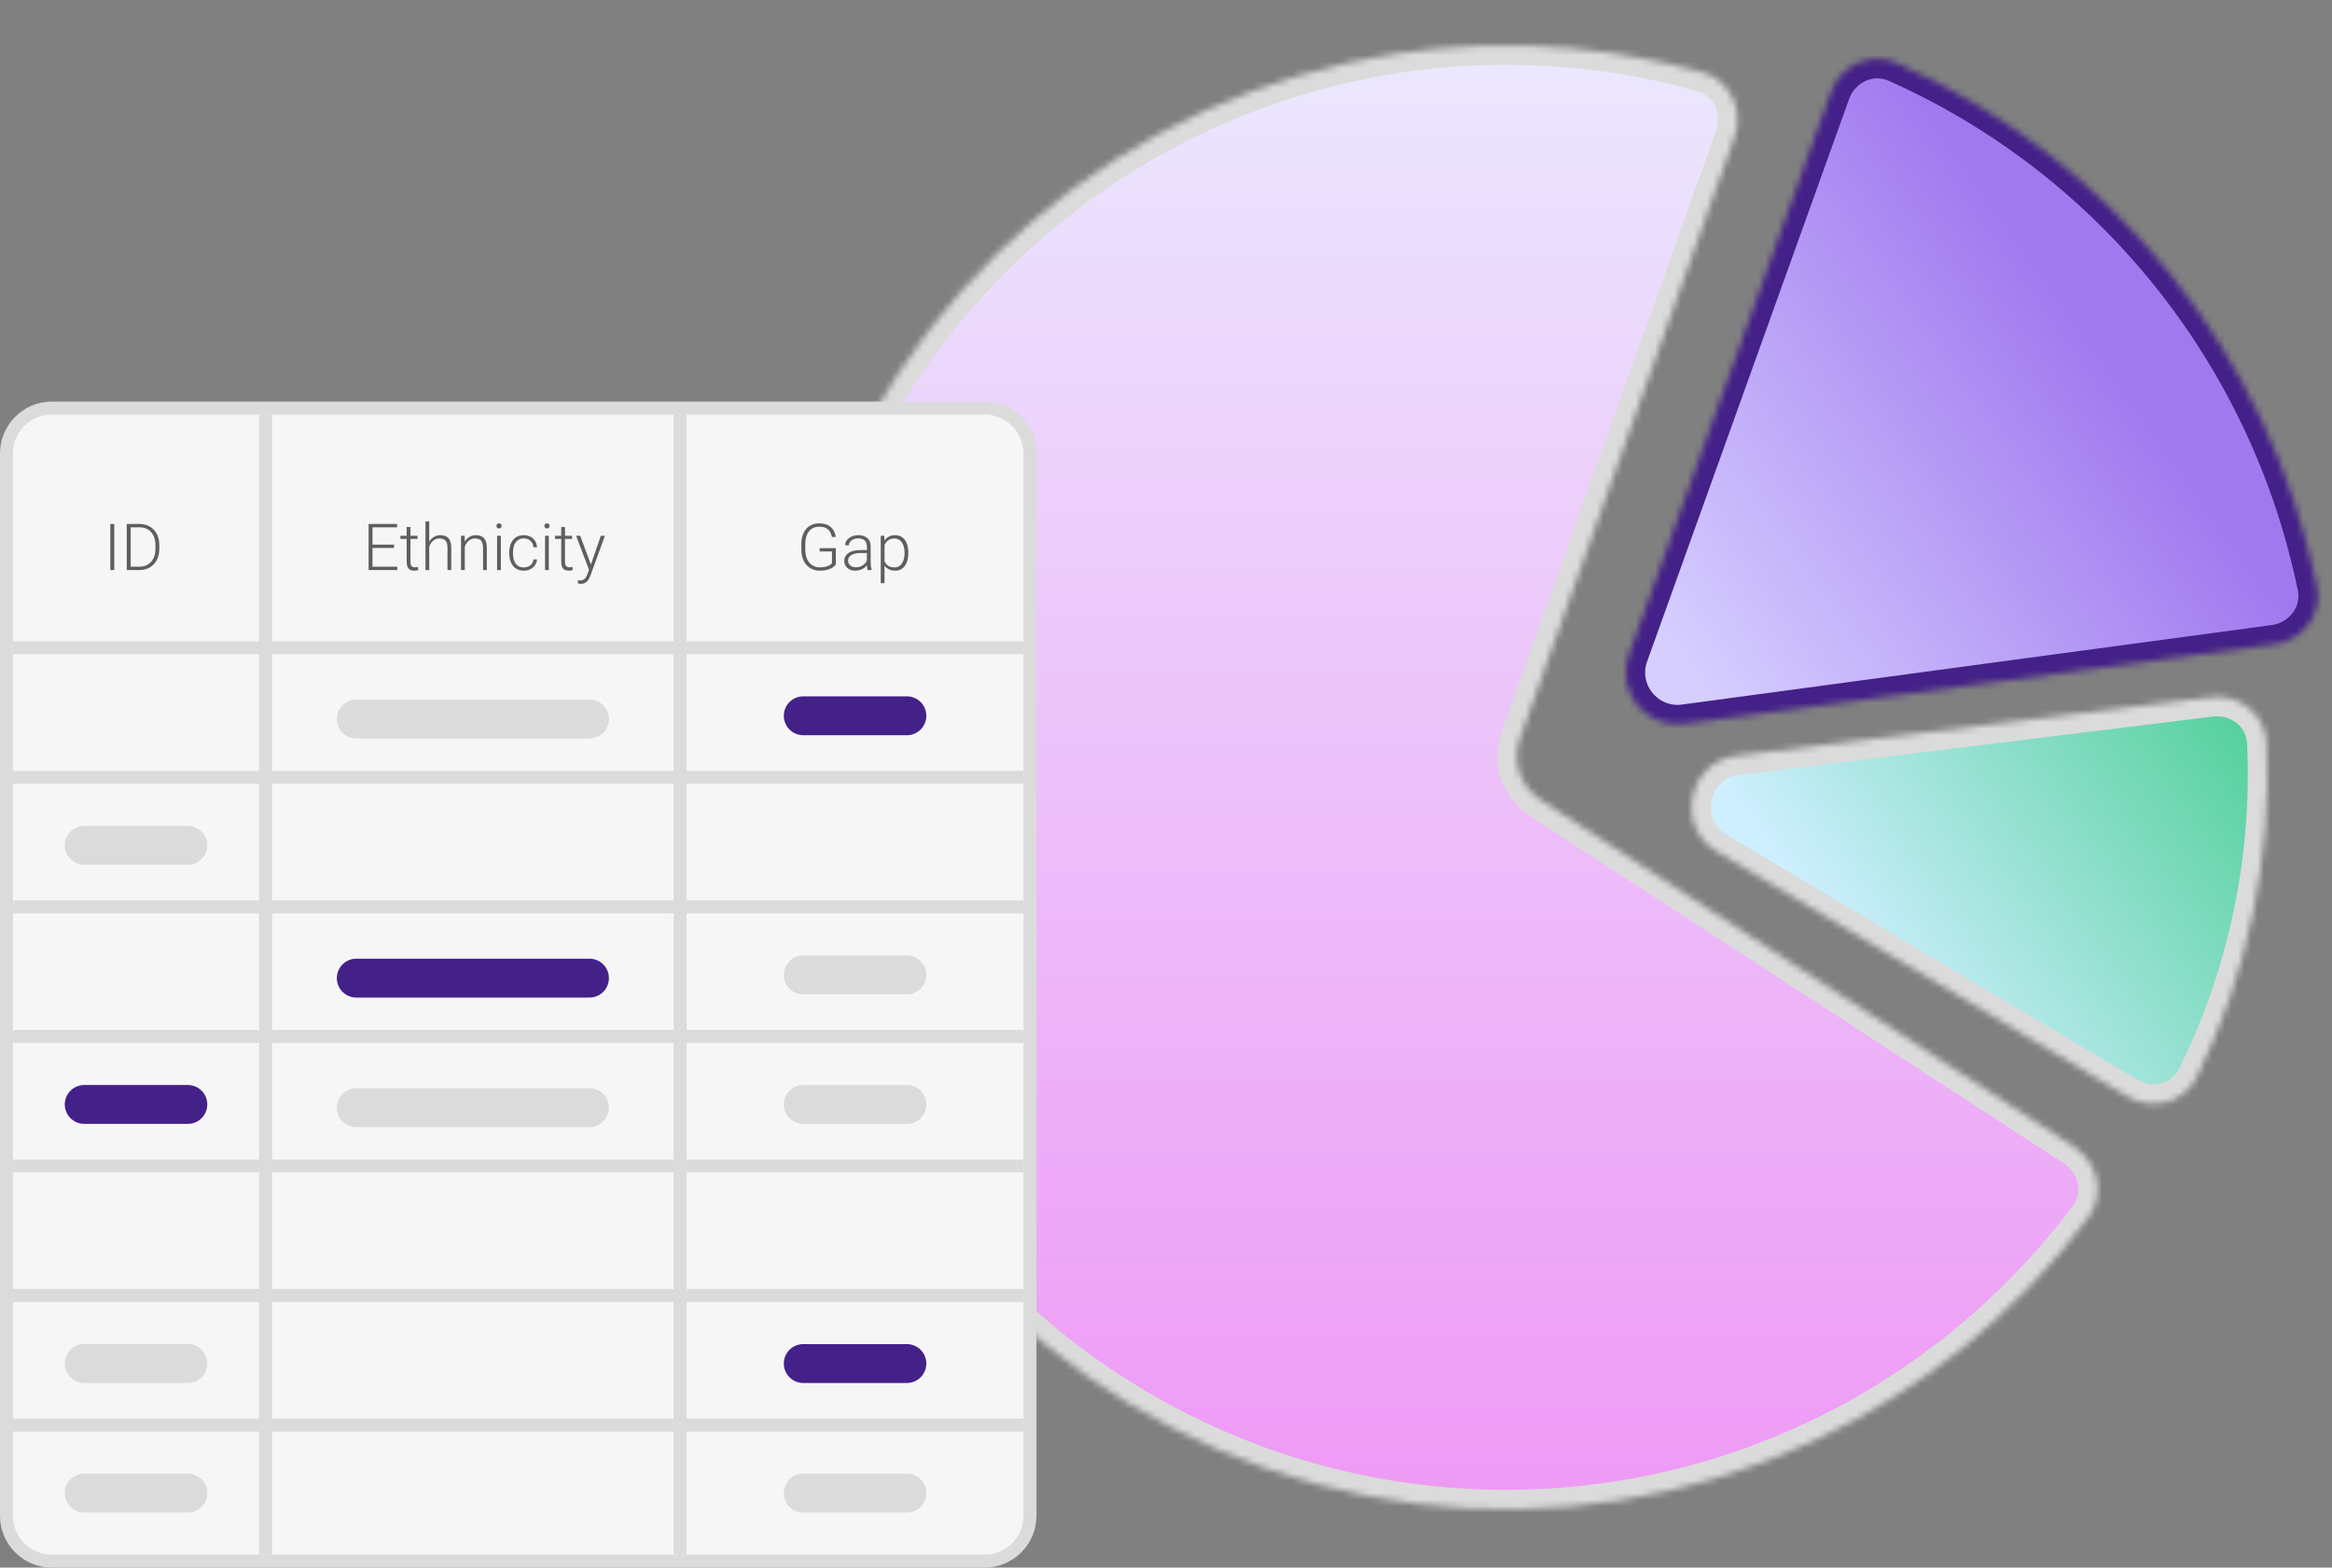
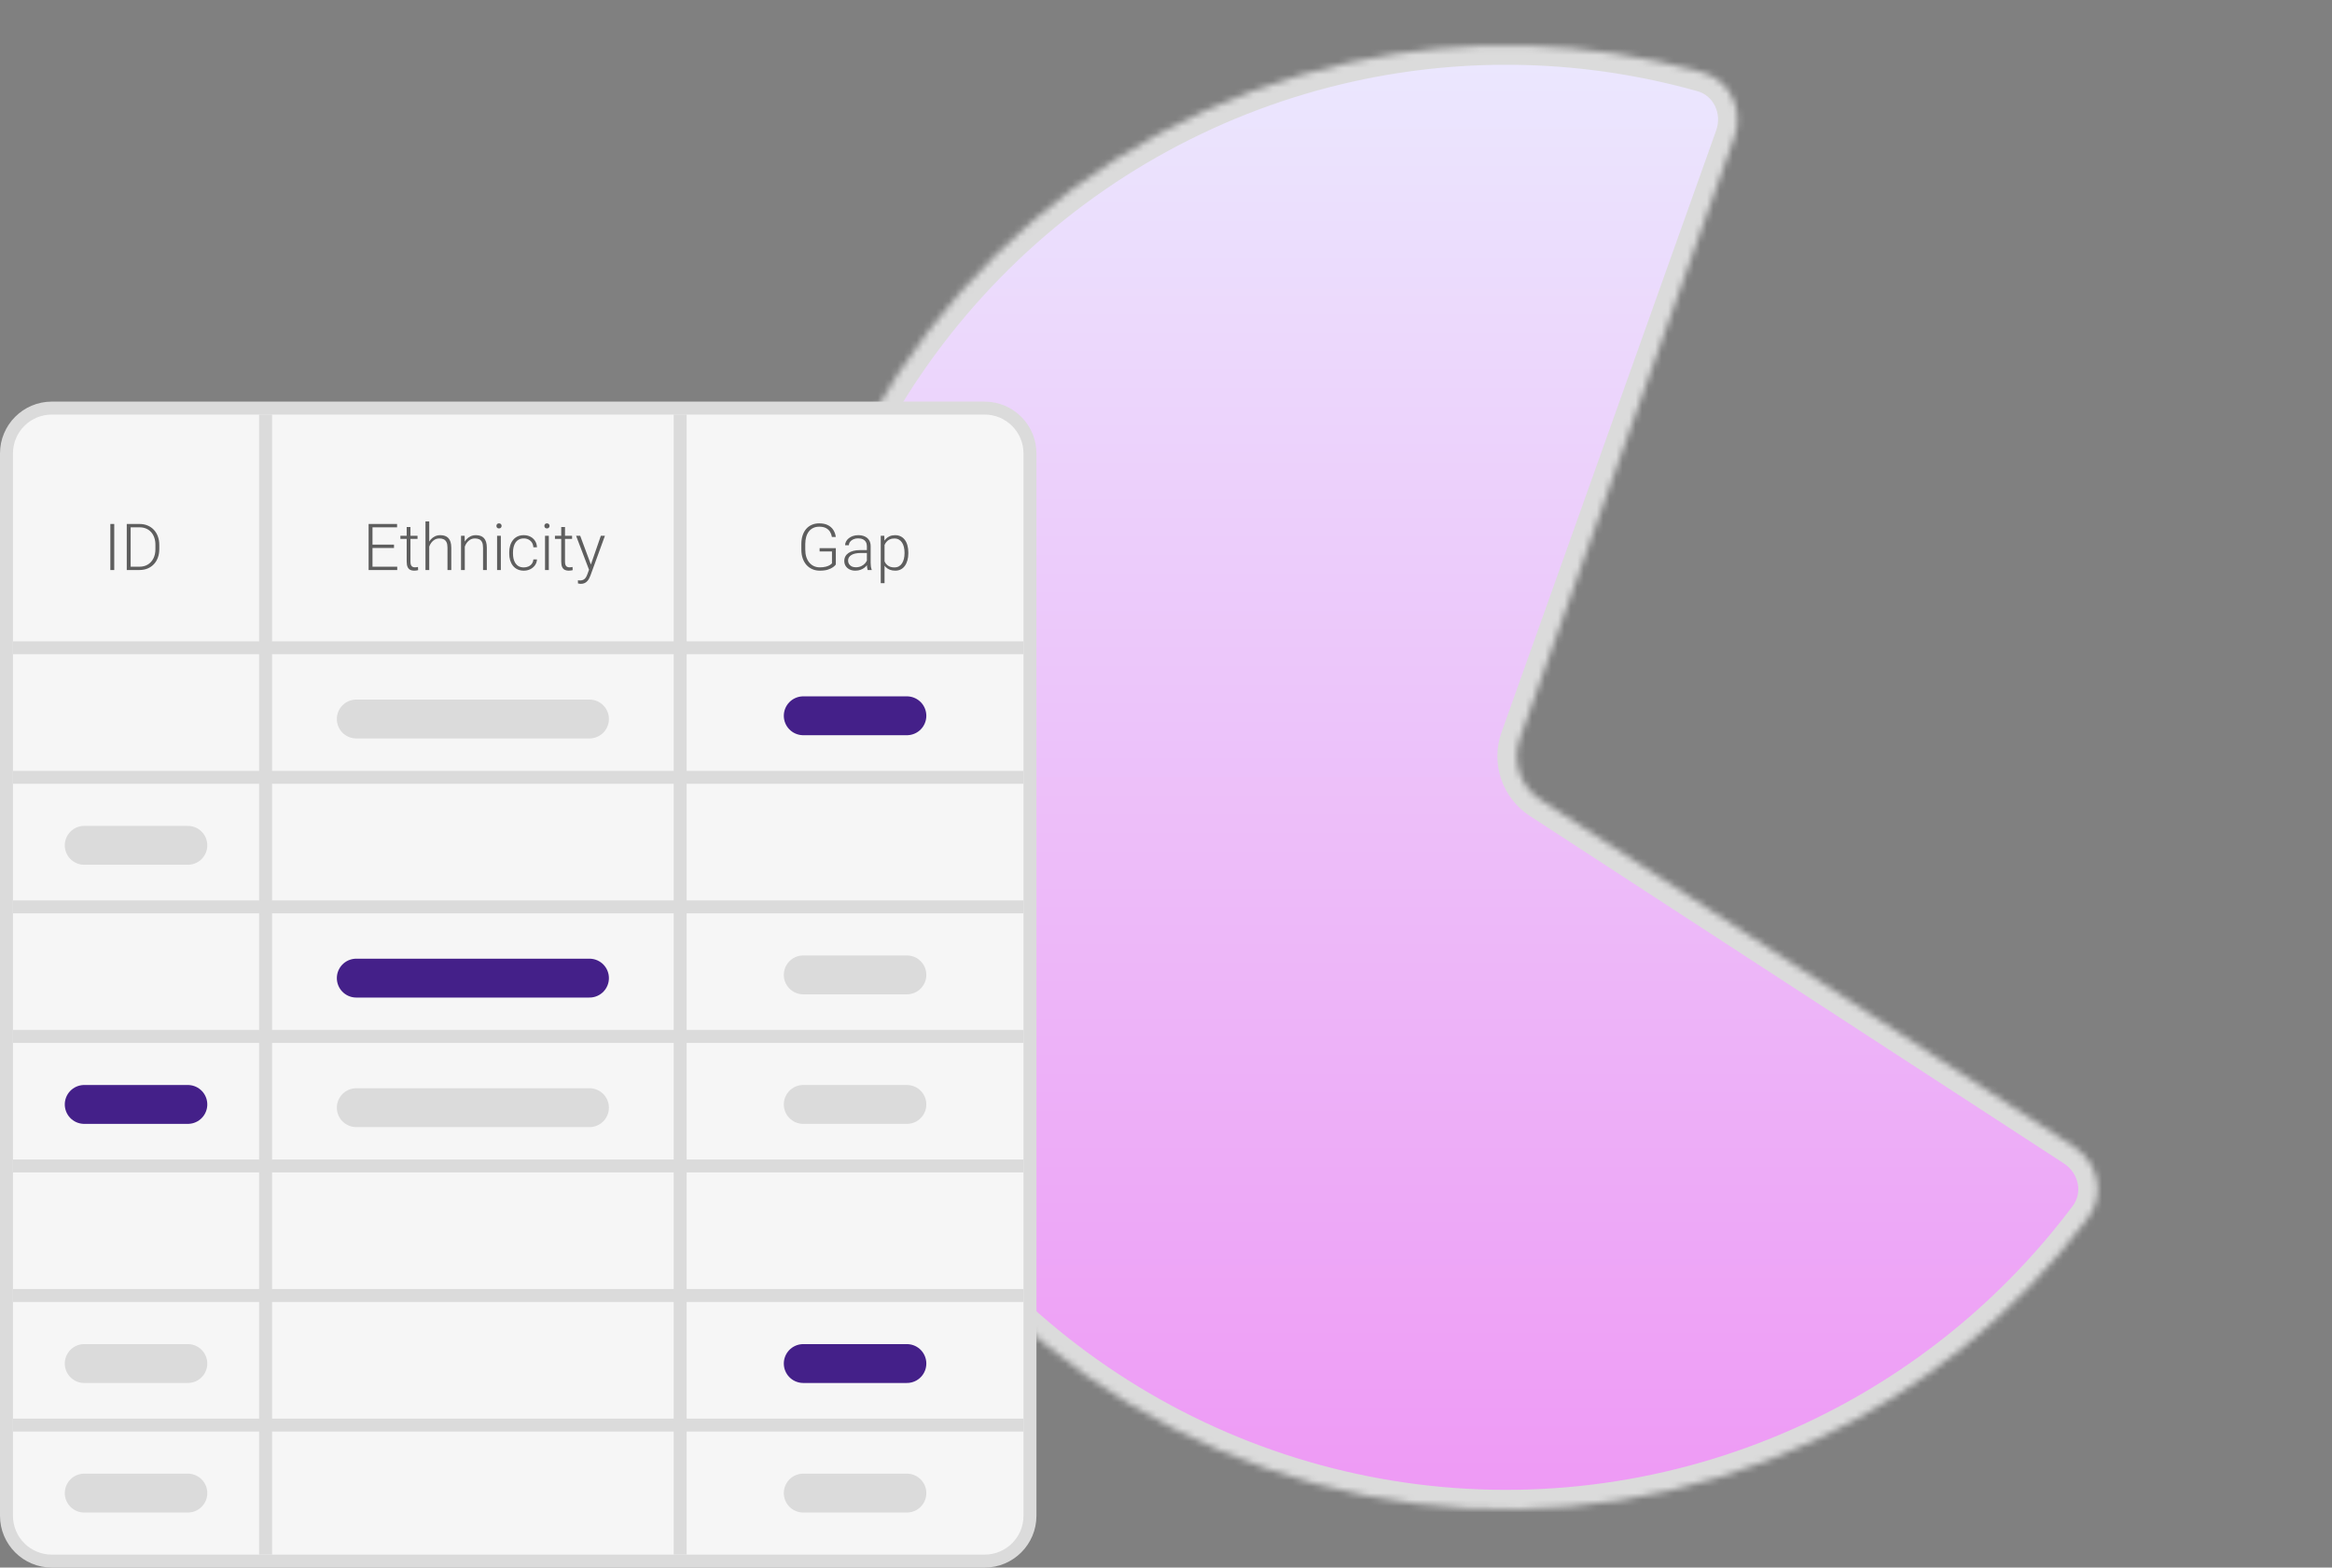
<svg xmlns="http://www.w3.org/2000/svg" width="360" height="242" viewBox="0 0 360 242" fill="none">
  <rect x="0" y="0" width="360" height="242" fill="#808080" stroke="none" />
  <g id="pie-chart">
    <mask id="path-1-inside-1_171_1010" fill="white">
      <path d="M267.76 21.134C269.241 16.98 267.088 12.382 262.844 11.188C245.125 6.203 226.417 5.648 208.365 9.631C187.712 14.188 168.755 24.499 153.669 39.382C138.583 54.265 127.978 73.118 123.071 93.778C118.164 114.438 119.153 136.068 125.925 156.189C132.698 176.311 144.978 194.107 161.36 207.538C177.741 220.969 197.559 229.491 218.541 232.127C239.524 234.762 260.821 231.404 279.99 222.438C296.754 214.598 311.296 202.746 322.371 187.973C325.013 184.448 323.936 179.492 320.243 177.089L237.794 123.444C234.69 121.425 233.378 117.539 234.622 114.051L267.76 21.134Z" />
    </mask>
    <path d="M267.76 21.134C269.241 16.98 267.088 12.382 262.844 11.188C245.125 6.203 226.417 5.648 208.365 9.631C187.712 14.188 168.755 24.499 153.669 39.382C138.583 54.265 127.978 73.118 123.071 93.778C118.164 114.438 119.153 136.068 125.925 156.189C132.698 176.311 144.978 194.107 161.36 207.538C177.741 220.969 197.559 229.491 218.541 232.127C239.524 234.762 260.821 231.404 279.99 222.438C296.754 214.598 311.296 202.746 322.371 187.973C325.013 184.448 323.936 179.492 320.243 177.089L237.794 123.444C234.69 121.425 233.378 117.539 234.622 114.051L267.76 21.134Z" fill="url(#paint0_linear_171_1010)" stroke="#DBDBDB" stroke-width="6" mask="url(#path-1-inside-1_171_1010)" />
    <mask id="path-2-inside-2_171_1010" fill="white">
-       <path d="M351.077 99.472C355.452 98.882 358.551 94.852 357.661 90.528C354.029 72.875 346.253 56.304 334.934 42.217C323.628 28.146 309.163 17.023 292.774 9.729C288.729 7.929 284.119 10.115 282.623 14.281L251.449 101.11C249.421 106.757 254.101 112.543 260.047 111.742L351.077 99.472Z" />
-     </mask>
+       </mask>
    <path d="M351.077 99.472C355.452 98.882 358.551 94.852 357.661 90.528C354.029 72.875 346.253 56.304 334.934 42.217C323.628 28.146 309.163 17.023 292.774 9.729C288.729 7.929 284.119 10.115 282.623 14.281L251.449 101.11C249.421 106.757 254.101 112.543 260.047 111.742L351.077 99.472Z" fill="url(#paint1_linear_171_1010)" stroke="#442089" stroke-width="6" mask="url(#path-2-inside-2_171_1010)" />
    <mask id="path-3-inside-3_171_1010" fill="white">
      <path d="M328.381 169.254C332.187 171.524 337.143 170.28 339.101 166.305C346.996 150.282 350.709 132.501 349.889 114.641C349.686 110.224 345.659 107.1 341.27 107.64L268.16 116.647C260.598 117.579 258.495 127.553 265.038 131.457L328.381 169.254Z" />
    </mask>
-     <path d="M328.381 169.254C332.187 171.524 337.143 170.28 339.101 166.305C346.996 150.282 350.709 132.501 349.889 114.641C349.686 110.224 345.659 107.1 341.27 107.64L268.16 116.647C260.598 117.579 258.495 127.553 265.038 131.457L328.381 169.254Z" fill="url(#paint2_linear_171_1010)" stroke="#DBDBDB" stroke-width="6" mask="url(#path-3-inside-3_171_1010)" />
    <defs>
      <linearGradient id="paint0_linear_171_1010" x1="232.5" y1="233" x2="232.5" y2="7" gradientUnits="userSpaceOnUse">
        <stop stop-color="#EE99F5" />
        <stop offset="1" stop-color="#EBE8FE" />
      </linearGradient>
      <linearGradient id="paint1_linear_171_1010" x1="327.456" y1="57.88" x2="261.897" y2="104.43" gradientUnits="userSpaceOnUse">
        <stop stop-color="#A179EF">
          <animate attributeName="stop-color" values="#A179EF;#C1C0FF;#A179EF" dur="4s" repeatCount="indefinite" calcMode="spline" keySplines="0.4 0 0.6 1;0.4 0 0.6 1" keyTimes="0;0.5;1" />
        </stop>
        <stop offset="1" stop-color="#D5CEFF">
          <animate attributeName="stop-color" values="#D5CEFF;#E8E5FF;#D5CEFF" dur="4s" repeatCount="indefinite" calcMode="spline" keySplines="0.4 0 0.6 1;0.4 0 0.6 1" keyTimes="0;0.5;1" />
        </stop>
      </linearGradient>
      <linearGradient id="paint2_linear_171_1010" x1="319.76" y1="67.801" x2="258.829" y2="111.05" gradientUnits="userSpaceOnUse">
        <stop stop-color="#4FCF98">
          <animate attributeName="stop-color" values="#4FCF98;#7DE8B8;#4FCF98" dur="4s" repeatCount="indefinite" calcMode="spline" keySplines="0.4 0 0.6 1;0.4 0 0.6 1" keyTimes="0;0.5;1" />
        </stop>
        <stop offset="1" stop-color="#CEEFFF">
          <animate attributeName="stop-color" values="#CEEFFF;#E6F7FF;#CEEFFF" dur="4s" repeatCount="indefinite" calcMode="spline" keySplines="0.4 0 0.6 1;0.4 0 0.6 1" keyTimes="0;0.5;1" />
        </stop>
      </linearGradient>
    </defs>
  </g>
  <path d="M8 63H152C155.866 63 159 66.134 159 70V234C159 237.866 155.866 241 152 241H8C4.134 241 1 237.866 1 234V70C1 66.134 4.134 63 8 63Z" fill="#F6F6F6" stroke="#DBDBDB" stroke-width="2" />
  <line x1="2" y1="100" x2="158" y2="100" stroke="#DBDBDB" stroke-width="2" />
  <line x1="2" y1="120" x2="158" y2="120" stroke="#DBDBDB" stroke-width="2" />
  <line x1="2" y1="140" x2="158" y2="140" stroke="#DBDBDB" stroke-width="2" />
  <line x1="2" y1="160" x2="158" y2="160" stroke="#DBDBDB" stroke-width="2" />
  <line x1="2" y1="180" x2="158" y2="180" stroke="#DBDBDB" stroke-width="2" />
  <line x1="2" y1="200" x2="158" y2="200" stroke="#DBDBDB" stroke-width="2" />
  <line x1="2" y1="220" x2="158" y2="220" stroke="#DBDBDB" stroke-width="2" />
  <line x1="41" y1="240" x2="41" y2="64" stroke="#DBDBDB" stroke-width="2" />
  <line x1="105" y1="240" x2="105" y2="64" stroke="#DBDBDB" stroke-width="2" />
  <path d="M17.636 80.891V88H17.035V80.891H17.636ZM21.513 88H19.901L19.911 87.487H21.513C22.024 87.487 22.463 87.373 22.831 87.145C23.202 86.914 23.489 86.595 23.69 86.189C23.892 85.782 23.993 85.31 23.993 84.772V84.108C23.993 83.698 23.935 83.327 23.817 82.995C23.703 82.663 23.539 82.38 23.324 82.145C23.109 81.908 22.852 81.726 22.553 81.599C22.256 81.472 21.924 81.408 21.557 81.408H19.872V80.891H21.557C21.999 80.891 22.405 80.967 22.773 81.12C23.144 81.27 23.464 81.488 23.734 81.774C24.008 82.058 24.218 82.398 24.364 82.795C24.514 83.192 24.589 83.635 24.589 84.123V84.772C24.589 85.261 24.514 85.704 24.364 86.101C24.218 86.498 24.008 86.838 23.734 87.121C23.461 87.404 23.137 87.622 22.763 87.775C22.388 87.925 21.972 88 21.513 88ZM20.17 80.891V88H19.569V80.891H20.17Z" fill="#5E5E5E" />
  <path d="M61.322 87.487V88H57.323V87.487H61.322ZM57.504 80.891V88H56.903V80.891H57.504ZM60.824 84.079V84.592H57.323V84.079H60.824ZM61.298 80.891V81.408H57.323V80.891H61.298ZM64.457 82.717V83.195H61.81V82.717H64.457ZM62.782 81.359H63.363V86.716C63.363 86.96 63.396 87.144 63.461 87.268C63.526 87.391 63.611 87.474 63.715 87.517C63.819 87.559 63.931 87.58 64.052 87.58C64.14 87.58 64.224 87.575 64.306 87.565C64.387 87.552 64.46 87.539 64.525 87.526L64.55 88.019C64.478 88.042 64.385 88.06 64.272 88.073C64.158 88.09 64.044 88.098 63.93 88.098C63.705 88.098 63.507 88.057 63.334 87.976C63.161 87.891 63.026 87.748 62.929 87.546C62.831 87.341 62.782 87.062 62.782 86.711V81.359ZM66.264 80.5V88H65.683V80.5H66.264ZM66.132 85.031L65.873 84.885C65.893 84.572 65.956 84.279 66.064 84.006C66.171 83.732 66.316 83.492 66.498 83.283C66.684 83.075 66.9 82.912 67.147 82.795C67.398 82.678 67.675 82.619 67.978 82.619C68.241 82.619 68.477 82.655 68.686 82.727C68.894 82.798 69.071 82.912 69.218 83.068C69.364 83.225 69.475 83.425 69.55 83.669C69.628 83.913 69.667 84.211 69.667 84.562V88H69.081V84.558C69.081 84.193 69.031 83.908 68.93 83.703C68.829 83.495 68.686 83.347 68.5 83.259C68.314 83.171 68.095 83.127 67.841 83.127C67.561 83.127 67.315 83.189 67.103 83.312C66.895 83.433 66.719 83.591 66.576 83.786C66.436 83.978 66.329 84.185 66.254 84.406C66.179 84.624 66.138 84.833 66.132 85.031ZM71.752 83.845V88H71.171V82.717H71.728L71.752 83.845ZM71.62 85.031L71.361 84.885C71.381 84.572 71.444 84.279 71.552 84.006C71.659 83.732 71.804 83.492 71.986 83.283C72.172 83.075 72.388 82.912 72.636 82.795C72.886 82.678 73.163 82.619 73.466 82.619C73.73 82.619 73.966 82.655 74.174 82.727C74.382 82.798 74.56 82.912 74.706 83.068C74.853 83.225 74.963 83.425 75.038 83.669C75.116 83.913 75.155 84.211 75.155 84.562V88H74.569V84.558C74.569 84.193 74.519 83.908 74.418 83.703C74.317 83.495 74.174 83.347 73.988 83.259C73.803 83.171 73.583 83.127 73.329 83.127C73.049 83.127 72.803 83.189 72.592 83.312C72.383 83.433 72.208 83.591 72.064 83.786C71.924 83.978 71.817 84.185 71.742 84.406C71.667 84.624 71.627 84.833 71.62 85.031ZM77.318 82.717V88H76.737V82.717H77.318ZM76.635 81.189C76.635 81.078 76.669 80.985 76.737 80.91C76.809 80.832 76.907 80.793 77.03 80.793C77.154 80.793 77.252 80.832 77.323 80.91C77.398 80.985 77.436 81.078 77.436 81.189C77.436 81.296 77.398 81.389 77.323 81.467C77.252 81.542 77.154 81.579 77.03 81.579C76.907 81.579 76.809 81.542 76.737 81.467C76.669 81.389 76.635 81.296 76.635 81.189ZM80.863 87.595C81.111 87.595 81.342 87.549 81.557 87.458C81.775 87.364 81.954 87.225 82.094 87.043C82.237 86.857 82.318 86.631 82.338 86.364H82.894C82.878 86.7 82.776 86.999 82.587 87.263C82.401 87.523 82.157 87.728 81.855 87.878C81.555 88.024 81.225 88.098 80.863 88.098C80.495 88.098 80.17 88.031 79.887 87.897C79.607 87.764 79.372 87.579 79.184 87.341C78.995 87.1 78.852 86.82 78.754 86.501C78.659 86.179 78.612 85.832 78.612 85.461V85.256C78.612 84.885 78.659 84.54 78.754 84.221C78.852 83.898 78.995 83.618 79.184 83.381C79.372 83.14 79.607 82.953 79.887 82.819C80.167 82.686 80.491 82.619 80.858 82.619C81.236 82.619 81.575 82.696 81.874 82.849C82.177 83.002 82.418 83.218 82.597 83.498C82.779 83.778 82.878 84.11 82.894 84.494H82.338C82.322 84.211 82.247 83.967 82.113 83.762C81.98 83.557 81.804 83.399 81.586 83.288C81.368 83.177 81.125 83.122 80.858 83.122C80.559 83.122 80.303 83.181 80.092 83.298C79.88 83.412 79.708 83.57 79.574 83.772C79.444 83.97 79.348 84.198 79.286 84.455C79.224 84.709 79.193 84.976 79.193 85.256V85.461C79.193 85.744 79.223 86.014 79.281 86.272C79.343 86.525 79.439 86.752 79.569 86.95C79.703 87.149 79.875 87.307 80.087 87.424C80.302 87.538 80.561 87.595 80.863 87.595ZM84.721 82.717V88H84.14V82.717H84.721ZM84.037 81.189C84.037 81.078 84.071 80.985 84.14 80.91C84.211 80.832 84.309 80.793 84.433 80.793C84.556 80.793 84.654 80.832 84.726 80.91C84.8 80.985 84.838 81.078 84.838 81.189C84.838 81.296 84.8 81.389 84.726 81.467C84.654 81.542 84.556 81.579 84.433 81.579C84.309 81.579 84.211 81.542 84.14 81.467C84.071 81.389 84.037 81.296 84.037 81.189ZM88.314 82.717V83.195H85.668V82.717H88.314ZM86.64 81.359H87.221V86.716C87.221 86.96 87.253 87.144 87.318 87.268C87.383 87.391 87.468 87.474 87.572 87.517C87.676 87.559 87.789 87.58 87.909 87.58C87.997 87.58 88.082 87.575 88.163 87.565C88.245 87.552 88.318 87.539 88.383 87.526L88.407 88.019C88.336 88.042 88.243 88.06 88.129 88.073C88.015 88.09 87.901 88.098 87.787 88.098C87.562 88.098 87.364 88.057 87.191 87.976C87.019 87.891 86.884 87.748 86.786 87.546C86.689 87.341 86.64 87.062 86.64 86.711V81.359ZM91.107 87.473L92.753 82.717H93.383L91.147 88.85C91.101 88.97 91.042 89.103 90.971 89.25C90.902 89.397 90.811 89.537 90.697 89.67C90.587 89.807 90.447 89.917 90.277 90.002C90.111 90.09 89.908 90.134 89.667 90.134C89.605 90.134 89.525 90.126 89.428 90.109C89.333 90.096 89.265 90.083 89.223 90.07L89.218 89.577C89.254 89.587 89.306 89.595 89.374 89.602C89.442 89.608 89.49 89.611 89.516 89.611C89.727 89.611 89.905 89.576 90.048 89.504C90.194 89.432 90.316 89.325 90.414 89.182C90.512 89.042 90.598 88.866 90.673 88.654L91.107 87.473ZM89.569 82.717L91.254 87.253L91.41 87.863L90.985 88.103L88.935 82.717H89.569Z" fill="#5E5E5E" />
  <path d="M129.03 84.621V87.15C128.949 87.271 128.809 87.404 128.61 87.551C128.412 87.697 128.145 87.826 127.81 87.936C127.474 88.044 127.058 88.098 126.56 88.098C126.143 88.098 125.76 88.023 125.412 87.873C125.064 87.723 124.761 87.507 124.504 87.224C124.25 86.937 124.053 86.594 123.913 86.193C123.776 85.793 123.708 85.344 123.708 84.846V83.986C123.708 83.498 123.771 83.059 123.898 82.668C124.025 82.274 124.209 81.937 124.45 81.657C124.691 81.377 124.981 81.164 125.319 81.018C125.661 80.868 126.044 80.793 126.467 80.793C126.994 80.793 127.438 80.884 127.8 81.066C128.161 81.249 128.443 81.499 128.645 81.818C128.85 82.134 128.977 82.492 129.025 82.893H128.425C128.379 82.609 128.285 82.349 128.142 82.111C127.998 81.87 127.79 81.677 127.517 81.53C127.246 81.384 126.896 81.311 126.467 81.311C126.122 81.311 125.814 81.374 125.544 81.501C125.277 81.628 125.052 81.809 124.87 82.043C124.688 82.277 124.549 82.559 124.455 82.888C124.361 83.213 124.313 83.576 124.313 83.977V84.846C124.313 85.262 124.366 85.638 124.47 85.974C124.577 86.309 124.73 86.597 124.929 86.838C125.127 87.079 125.365 87.264 125.642 87.394C125.918 87.522 126.226 87.585 126.564 87.585C126.926 87.585 127.233 87.551 127.487 87.482C127.741 87.414 127.945 87.333 128.098 87.238C128.254 87.141 128.366 87.049 128.435 86.965V85.134H126.525V84.621H129.03ZM133.825 87.053V84.328C133.825 84.078 133.773 83.861 133.669 83.679C133.565 83.496 133.412 83.356 133.21 83.259C133.008 83.161 132.759 83.112 132.463 83.112C132.189 83.112 131.945 83.161 131.73 83.259C131.519 83.353 131.351 83.482 131.228 83.644C131.107 83.804 131.047 83.981 131.047 84.177L130.461 84.172C130.461 83.973 130.51 83.781 130.607 83.596C130.705 83.41 130.843 83.244 131.022 83.098C131.201 82.951 131.415 82.836 131.662 82.751C131.913 82.663 132.188 82.619 132.487 82.619C132.865 82.619 133.197 82.683 133.483 82.81C133.773 82.936 133.999 83.127 134.162 83.381C134.325 83.635 134.406 83.954 134.406 84.338V86.892C134.406 87.074 134.419 87.263 134.445 87.458C134.475 87.653 134.515 87.814 134.567 87.941V88H133.947C133.908 87.883 133.877 87.736 133.854 87.561C133.835 87.382 133.825 87.212 133.825 87.053ZM133.962 84.924L133.972 85.373H132.824C132.525 85.373 132.256 85.401 132.019 85.456C131.784 85.508 131.586 85.586 131.423 85.69C131.26 85.791 131.135 85.913 131.047 86.057C130.962 86.2 130.92 86.363 130.92 86.545C130.92 86.734 130.967 86.906 131.062 87.062C131.159 87.219 131.296 87.344 131.472 87.439C131.651 87.53 131.862 87.575 132.106 87.575C132.432 87.575 132.718 87.515 132.966 87.394C133.216 87.274 133.423 87.116 133.586 86.921C133.749 86.726 133.858 86.512 133.913 86.281L134.167 86.618C134.125 86.781 134.047 86.949 133.933 87.121C133.822 87.29 133.677 87.45 133.498 87.6C133.319 87.746 133.107 87.867 132.863 87.961C132.622 88.052 132.349 88.098 132.043 88.098C131.698 88.098 131.397 88.033 131.14 87.902C130.886 87.772 130.687 87.595 130.544 87.37C130.404 87.142 130.334 86.885 130.334 86.599C130.334 86.338 130.389 86.106 130.5 85.9C130.611 85.692 130.77 85.516 130.979 85.373C131.19 85.227 131.444 85.116 131.74 85.041C132.04 84.963 132.375 84.924 132.746 84.924H133.962ZM136.55 83.732V90.031H135.964V82.717H136.511L136.55 83.732ZM140.222 85.31V85.412C140.222 85.806 140.176 86.167 140.085 86.496C139.994 86.825 139.862 87.11 139.689 87.351C139.52 87.588 139.31 87.772 139.06 87.902C138.809 88.033 138.524 88.098 138.205 88.098C137.889 88.098 137.608 88.049 137.36 87.951C137.113 87.853 136.9 87.715 136.721 87.536C136.545 87.354 136.403 87.142 136.296 86.901C136.192 86.657 136.118 86.39 136.076 86.101V84.748C136.125 84.429 136.205 84.139 136.315 83.879C136.426 83.618 136.568 83.394 136.74 83.205C136.916 83.016 137.124 82.871 137.365 82.77C137.606 82.67 137.881 82.619 138.19 82.619C138.513 82.619 138.799 82.683 139.05 82.81C139.304 82.933 139.517 83.114 139.689 83.352C139.865 83.586 139.997 83.869 140.085 84.201C140.176 84.53 140.222 84.899 140.222 85.31ZM139.636 85.412V85.31C139.636 85 139.603 84.714 139.538 84.45C139.476 84.186 139.38 83.957 139.25 83.762C139.123 83.563 138.96 83.409 138.762 83.298C138.566 83.187 138.334 83.132 138.063 83.132C137.784 83.132 137.544 83.179 137.346 83.273C137.15 83.365 136.988 83.487 136.857 83.64C136.727 83.789 136.625 83.954 136.55 84.133C136.475 84.312 136.42 84.488 136.384 84.66V86.218C136.446 86.465 136.545 86.695 136.682 86.906C136.818 87.115 137.001 87.282 137.229 87.409C137.46 87.533 137.741 87.595 138.073 87.595C138.34 87.595 138.571 87.539 138.767 87.429C138.962 87.318 139.123 87.163 139.25 86.965C139.38 86.766 139.476 86.535 139.538 86.272C139.603 86.008 139.636 85.721 139.636 85.412Z" fill="#5E5E5E" />
  <path d="M13 130.5H29" stroke="#DBDBDB" stroke-width="6" stroke-linecap="round" />
  <path d="M13 210.5H29" stroke="#DBDBDB" stroke-width="6" stroke-linecap="round" />
  <path d="M13 230.5H29" stroke="#DBDBDB" stroke-width="6" stroke-linecap="round" />
  <path d="M124 150.5H140" stroke="#DBDBDB" stroke-width="6" stroke-linecap="round" />
  <path d="M124 170.5H140" stroke="#DBDBDB" stroke-width="6" stroke-linecap="round" />
  <path d="M124 230.5H140" stroke="#DBDBDB" stroke-width="6" stroke-linecap="round" />
  <path d="M55 111H91" stroke="#DBDBDB" stroke-width="6" stroke-linecap="round" />
  <path d="M55 171H91" stroke="#DBDBDB" stroke-width="6" stroke-linecap="round" />
  <g id="highlight-lines">
    <path d="M13 170.5H29" stroke="#442089" stroke-width="6" stroke-linecap="round">
      <animate attributeName="stroke-opacity" values="1;0.3;1" dur="3s" repeatCount="indefinite" calcMode="spline" keySplines="0.4 0 0.6 1;0.4 0 0.6 1" keyTimes="0;0.5;1" />
    </path>
    <path d="M124 110.5H140" stroke="#442089" stroke-width="6" stroke-linecap="round">
      <animate attributeName="stroke-opacity" values="1;0.3;1" dur="3s" repeatCount="indefinite" calcMode="spline" keySplines="0.4 0 0.6 1;0.4 0 0.6 1" keyTimes="0;0.5;1" begin="0.75s" />
    </path>
    <path d="M124 210.5H140" stroke="#442089" stroke-width="6" stroke-linecap="round">
      <animate attributeName="stroke-opacity" values="1;0.3;1" dur="3s" repeatCount="indefinite" calcMode="spline" keySplines="0.4 0 0.6 1;0.4 0 0.6 1" keyTimes="0;0.5;1" begin="1.5s" />
    </path>
    <path d="M55 151H91" stroke="#442089" stroke-width="6" stroke-linecap="round">
      <animate attributeName="stroke-opacity" values="1;0.3;1" dur="3s" repeatCount="indefinite" calcMode="spline" keySplines="0.4 0 0.6 1;0.4 0 0.6 1" keyTimes="0;0.5;1" begin="2.25s" />
    </path>
  </g>
</svg>